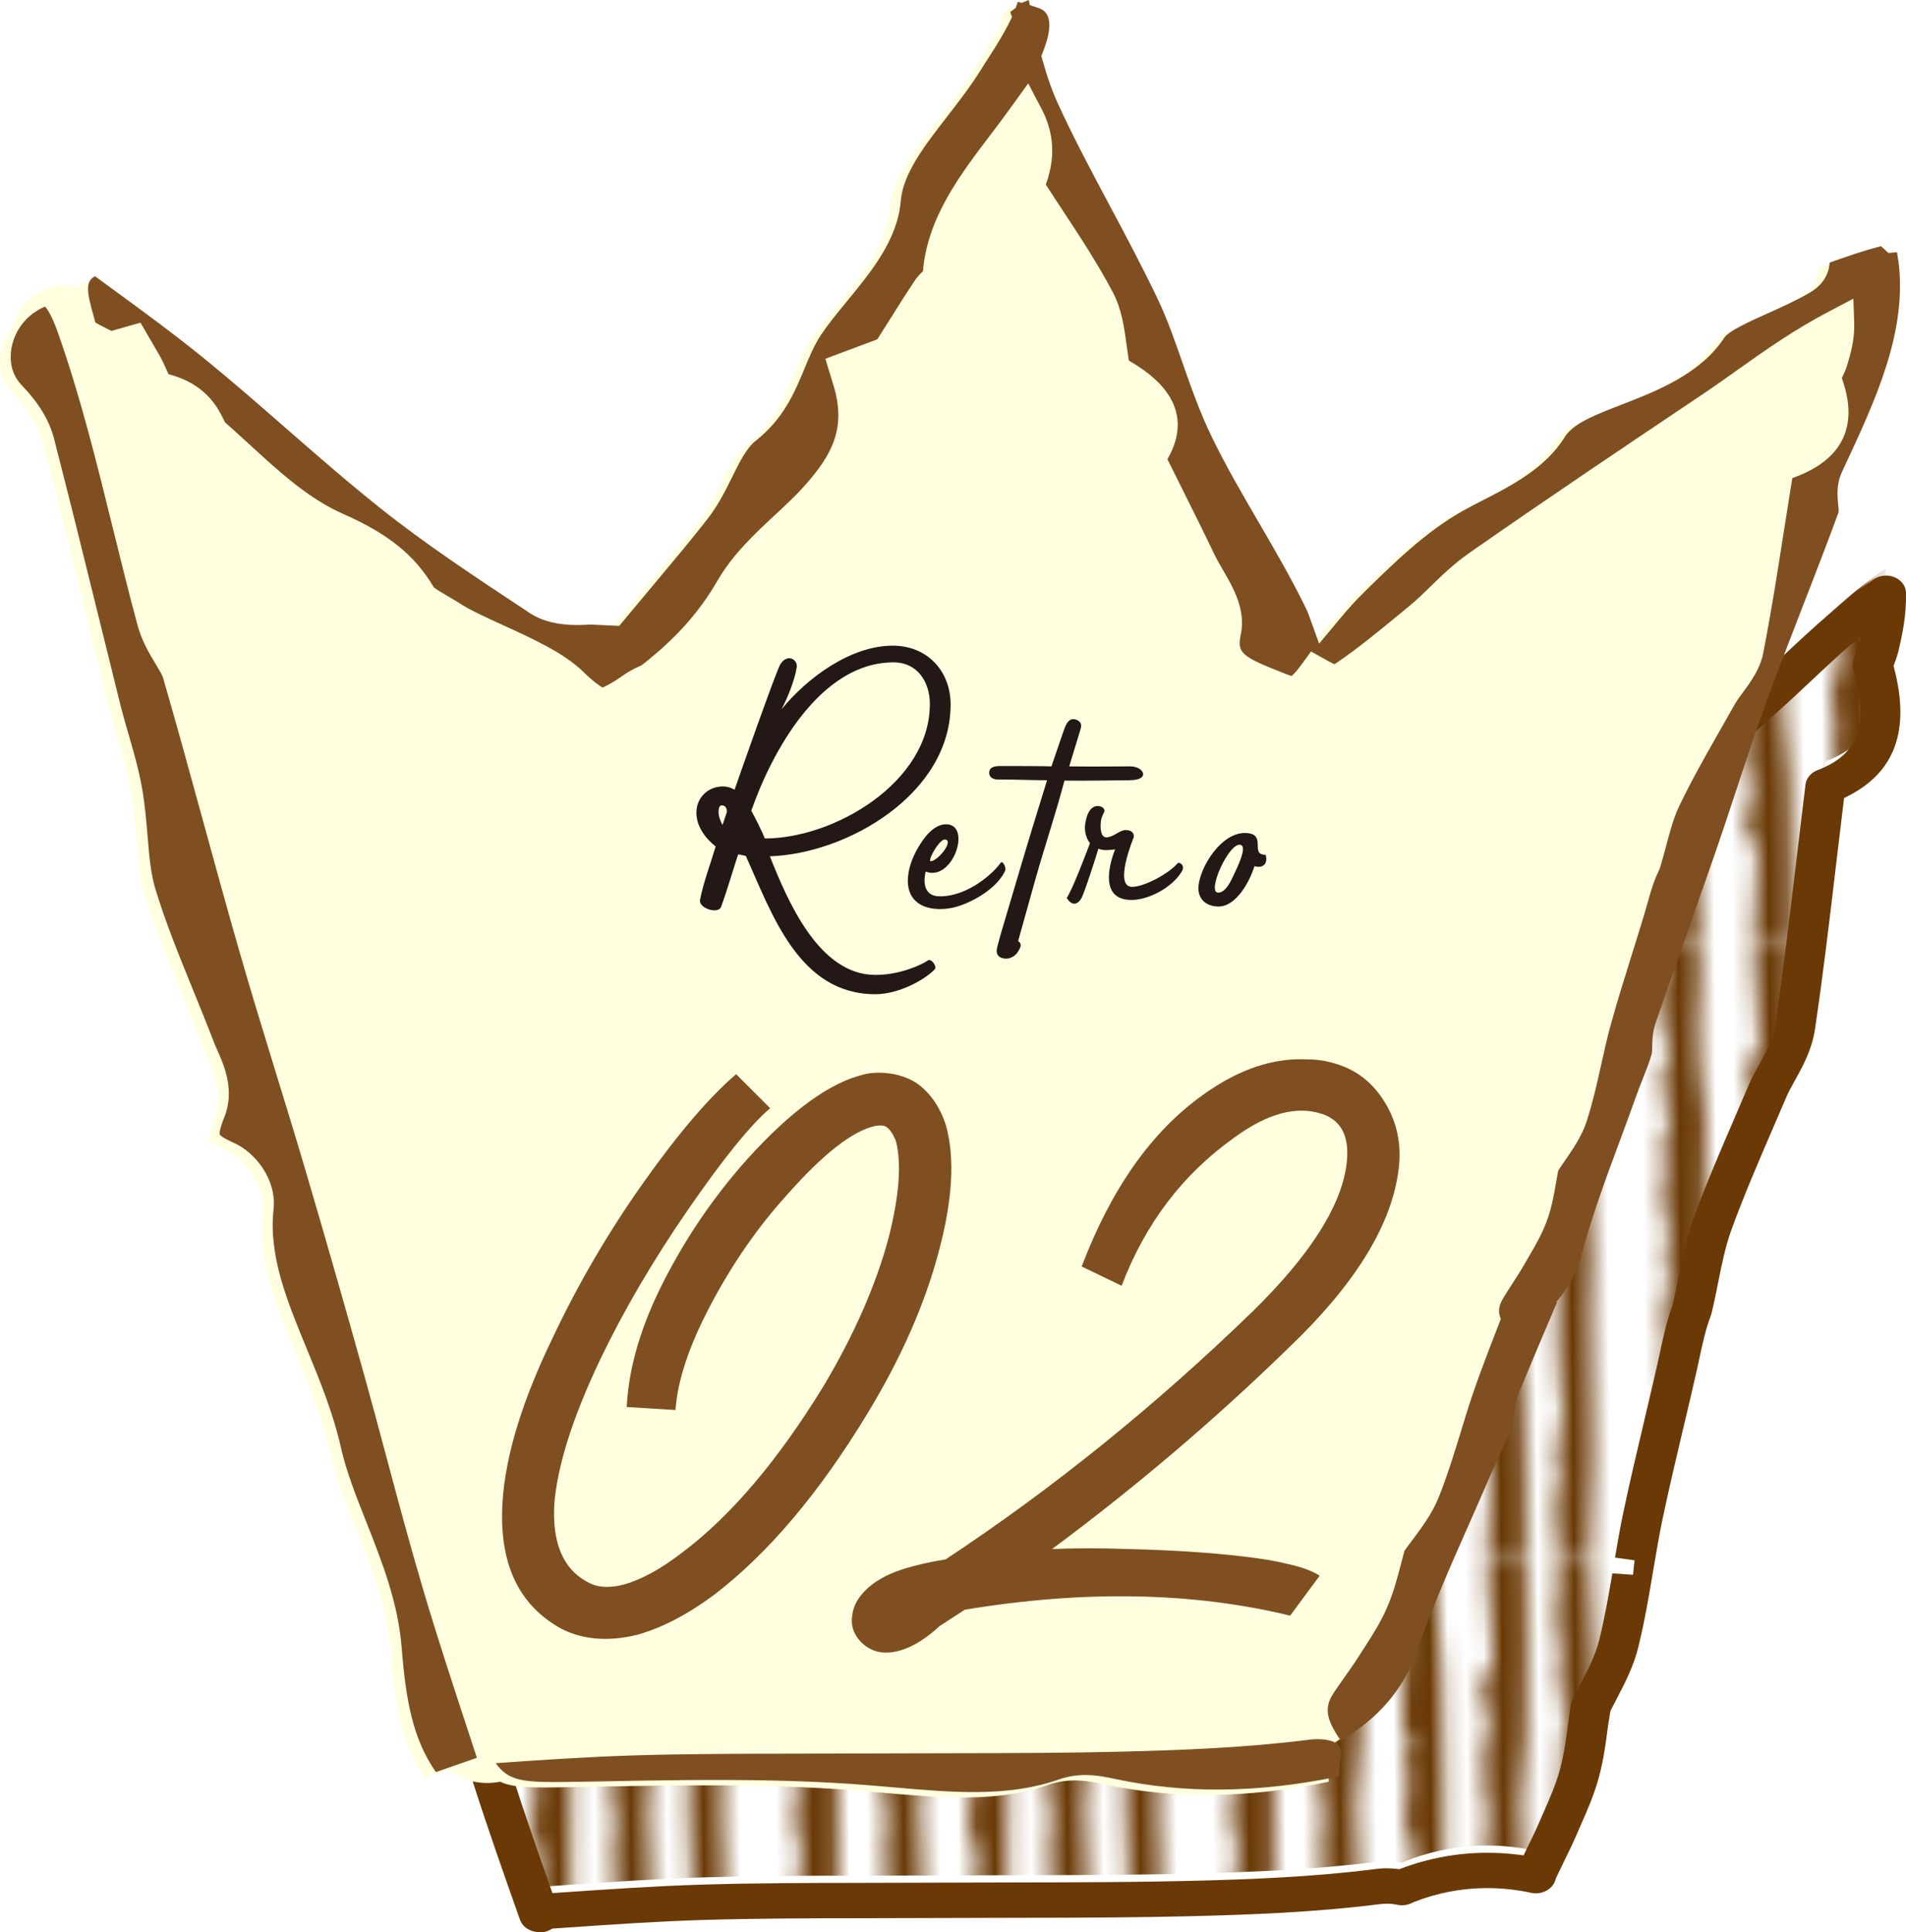
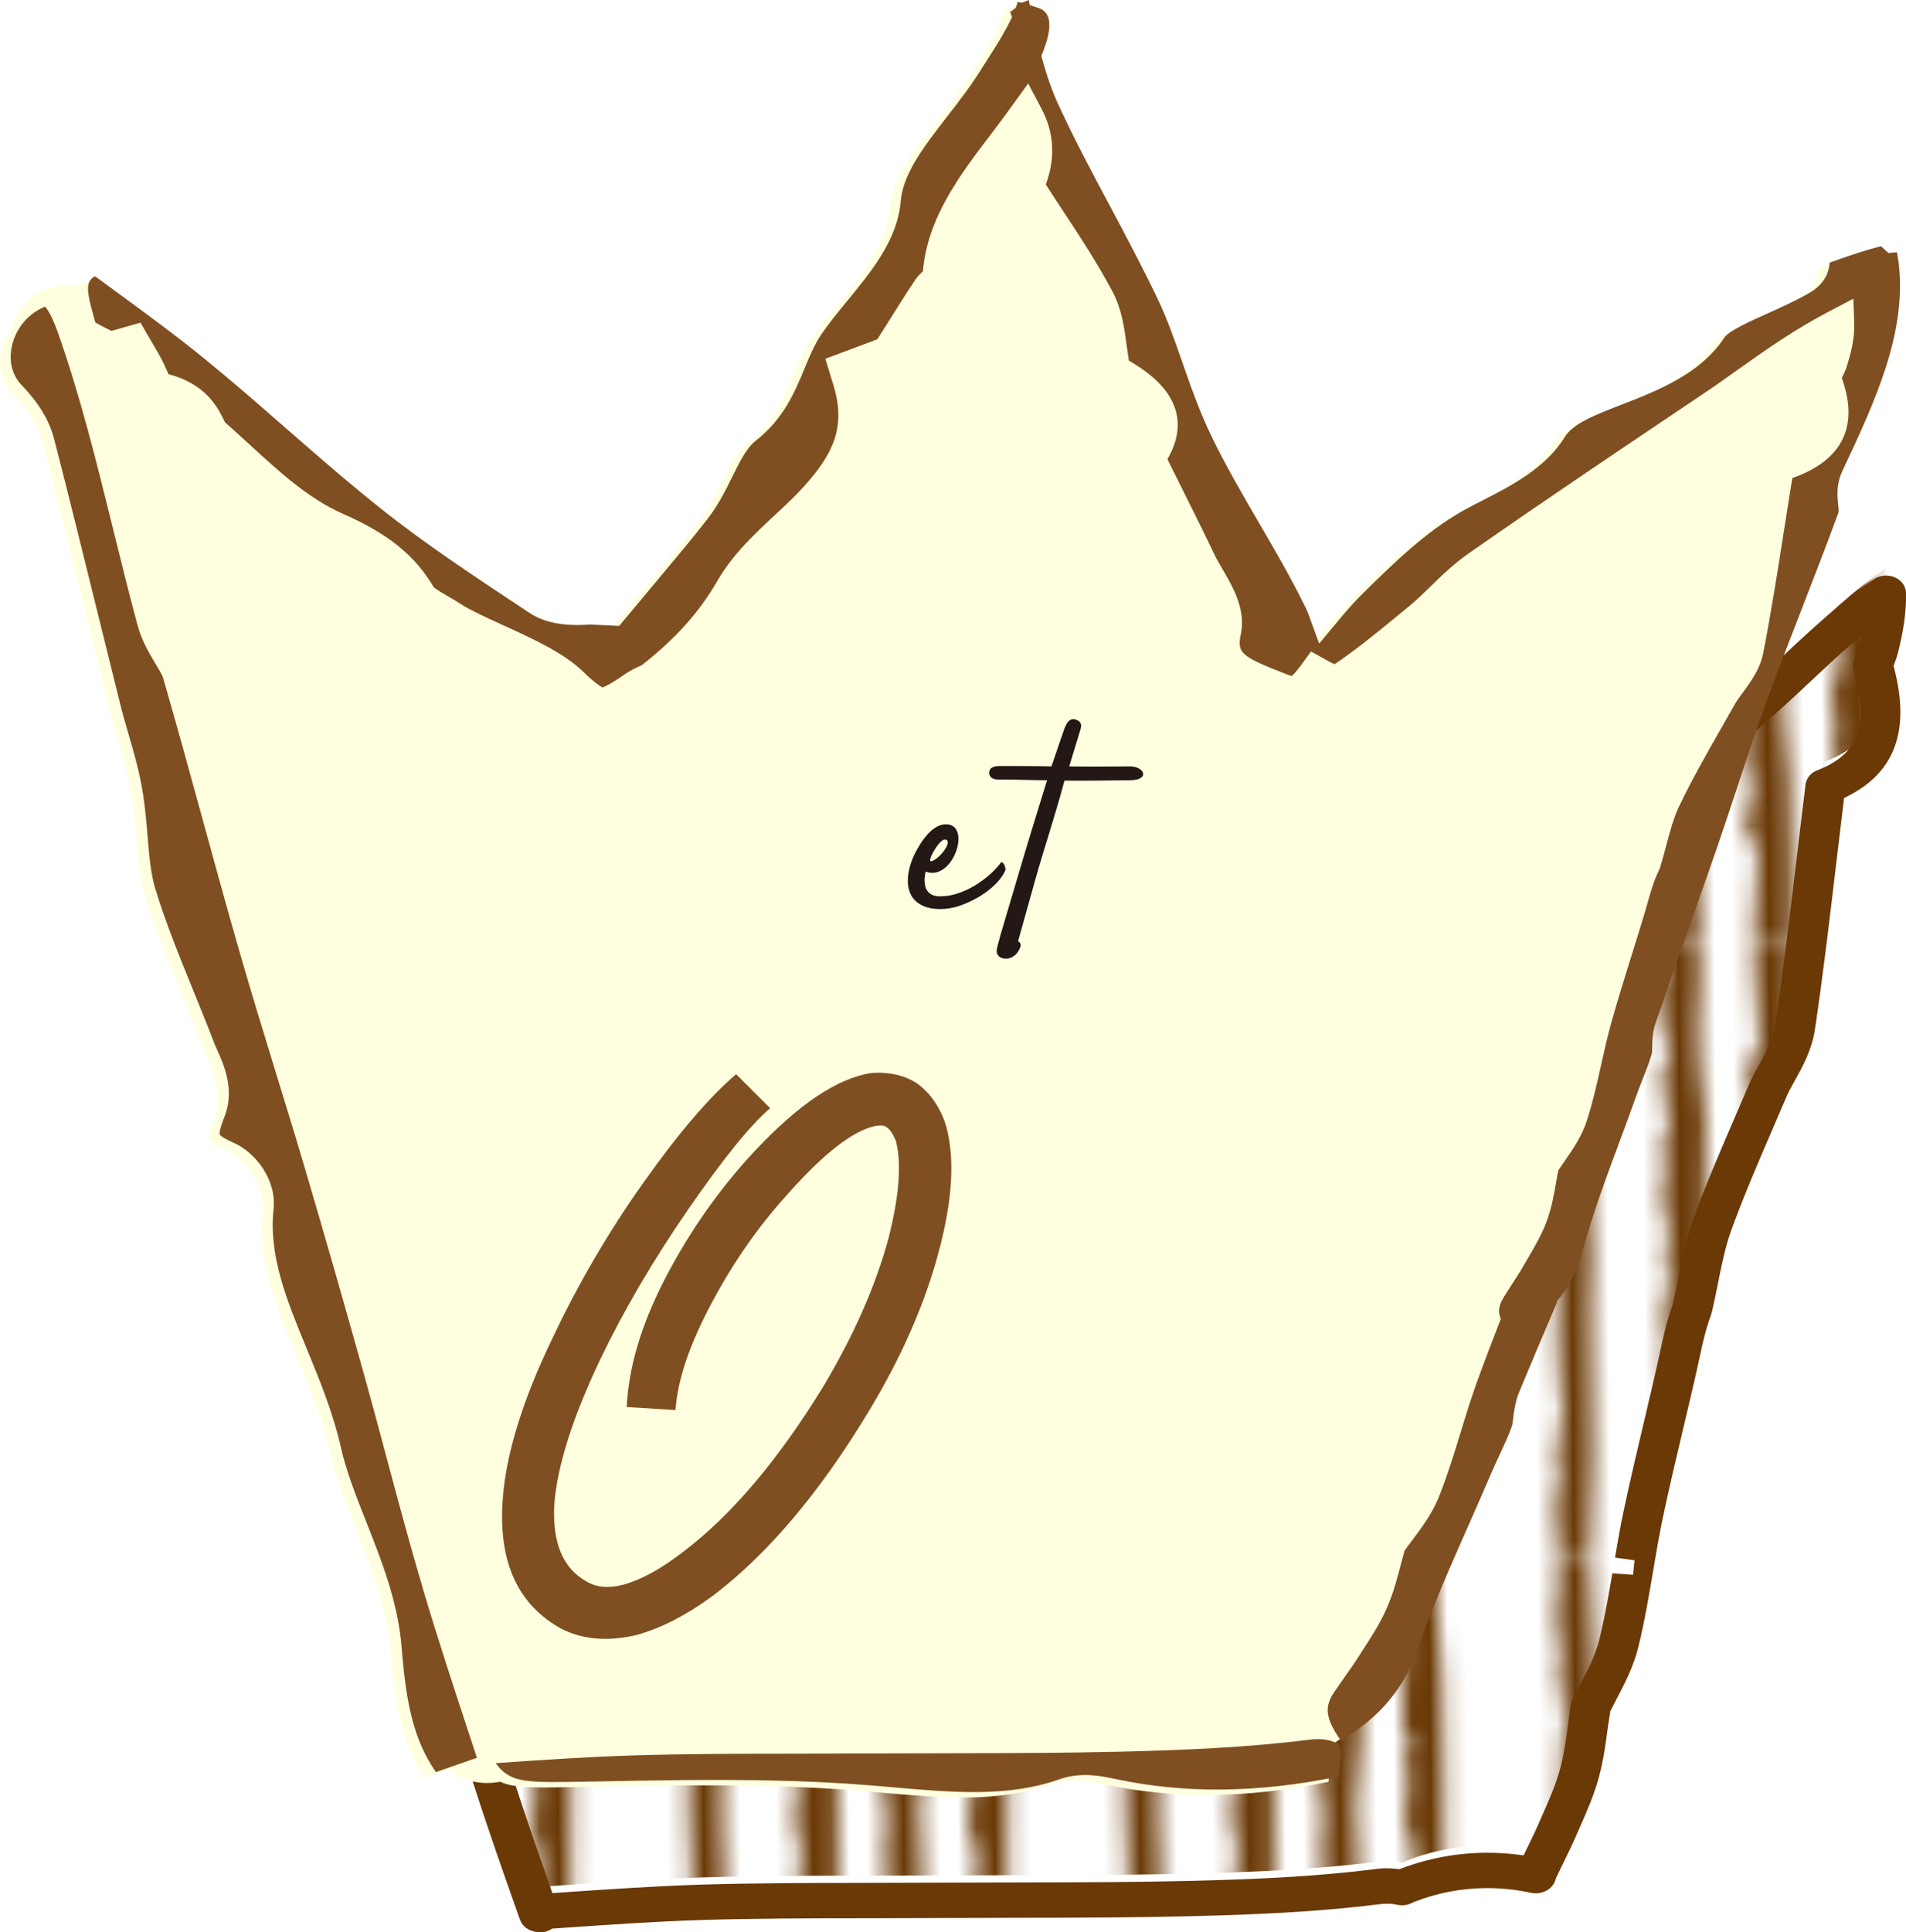
<svg xmlns="http://www.w3.org/2000/svg" id="_レイヤー_2" viewBox="0 0 63.329 64.175">
  <defs>
    <style>.cls-1{fill:#231815;}.cls-2{fill:#6a3906;}.cls-3{fill:none;}.cls-4{fill:url(#_新規パターンスウォッチ_6);}.cls-5{fill:#7f4f21;}.cls-6{fill:#ffffdf;}</style>
    <pattern id="_新規パターンスウォッチ_6" x="0" y="0" width="23.225" height="36.809" patternTransform="translate(-5054.287 -720.586) rotate(-.482) scale(.604 .551)" patternUnits="userSpaceOnUse" viewBox="0 0 23.225 36.809">
      <rect class="cls-3" y="0" width="23.225" height="36.809" />
      <path class="cls-2" d="M12.181,18.405c-.013-1.676.042-3.353.045-5.029.004-2.196.022-4.394-.042-6.587-.059-2.022-.242-4.037-.327-6.058-.01-.241-.001-.485.013-.73h-2.043c.026.042.05.084.083.127.071.093.004.372-.011.564-.104,1.293-.09,2.57.257,3.815.046.166.019.371.01.556-.026.582-.065,1.163-.087,1.745-.031.858-.055,1.717-.071,2.576-.003.183-.008.431.074.54.531.707.273,1.339-.105,1.956.126.248.337.47.327.676-.038.852-.143,1.7-.222,2.549-.011.12-.043.253-.018.361.167.706.522,1.427.477,2.105-.019.283-.082.559-.146.836.063.277.127.552.146.835.045.678-.31,1.399-.477,2.105-.026.108.006.241.018.361.079.849.184,1.697.222,2.549.009.206-.201.428-.327.676.377.617.635,1.249.105,1.956-.082.109-.077.357-.074.54.016.859.04,1.718.071,2.576.021.582.061,1.163.087,1.745.008.186.036.391-.01.556-.347,1.245-.361,2.521-.257,3.815.015.192.082.471.011.564-.033.043-.057.085-.083.127h2.043c-.014-.245-.023-.489-.013-.73.085-2.021.267-4.036.327-6.058.065-2.193.046-4.391.042-6.587-.003-1.677-.057-3.354-.045-5.029Z" />
      <path class="cls-2" d="M20.622,18.405c-.046-1.153-.094-2.305-.102-3.458-.018-2.847.095-5.696.059-8.543-.027-2.136-.139-4.27-.241-6.404h-1.76c.126.526.065,1.023.022,1.573-.069.89-.273,1.925-.033,2.652.273.827.318,1.345-.004,1.78.156,1.348.3,2.447.399,3.553.024.269-.138.56-.152.847-.053,1.051-.08,2.105-.114,3.158-.007.227-.003.455.003.682.041,1.387.082,2.774.123,4.16-.041,1.387-.082,2.774-.123,4.16-.007.227-.011.455-.003.682.033,1.053.061,2.107.114,3.158.014.287.176.578.152.847-.099,1.106-.243,2.205-.399,3.553.321.435.276.953.004,1.78-.24.727-.036,1.762.033,2.652.043.55.104,1.047-.022,1.573h1.76c.103-2.134.215-4.268.241-6.404.035-2.846-.077-5.695-.059-8.543.007-1.153.056-2.306.102-3.458Z" />
      <path class="cls-2" d="M2.912,26.683c.039-.777-.04-1.562-.046-2.344-.014-1.907-.015-3.813-.024-5.72,0-.072,0-.143-.001-.215,0-.072,0-.143.001-.215.009-1.907.01-3.813.024-5.72.006-.782.085-1.566.046-2.344-.054-1.076-.208-2.145-.28-3.22-.053-.783-.069-1.572-.054-2.356.019-.95.11-1.898.129-2.848.012-.567-.006-1.134-.022-1.701H.657c.016.139.033.278.049.418.066.566.368,1.27-.259,1.754-.084.065-.052.389-.033.588.046.488.122.972.173,1.459.021.202-.048.448.026.607.439.945.432,1.831-.065,2.51.084.848.095,1.559.238,2.232.122.577.266,1.072-.114,1.604-.123.172-.09.534-.078.805.018.393.14.787.116,1.172-.039.641-.298,1.303-.212,1.906.142.994.6,1.926.214,2.982-.04.111-.056.238-.06.368.004.131.019.258.06.368.385,1.056-.072,1.988-.214,2.982-.086.602.173,1.265.212,1.906.023.385-.098.779-.116,1.172-.013.271-.046.632.078.805.381.532.236,1.027.114,1.604-.142.672-.154,1.384-.238,2.232.497.68.503,1.566.065,2.51-.074.159-.005.405-.026.607-.051.487-.127.971-.173,1.459-.019.199-.051.523.033.587.627.484.325,1.188.259,1.754-.016.14-.033.279-.049.418h2.028c.015-.567.034-1.135.022-1.701-.02-.95-.111-1.898-.129-2.848-.016-.785.001-1.574.054-2.357.072-1.075.226-2.144.28-3.22Z" />
      <path class="cls-2" d="M7.702,26.653c-.009-1.397-.312-2.79-.334-4.189-.021-1.352.088-2.706.137-4.06-.049-1.354-.158-2.708-.137-4.06.022-1.398.324-2.791.334-4.189.012-1.836-.009-3.668.072-5.507.068-1.545.025-3.097-.018-4.649h-2.05c-.012.243-.022.486-.038.729-.079,1.205.272,2.308.186,3.474-.044.591.036,1.196.065,1.909-.942.373-.678,1.701-.458,2.286.367.977.324,1.683-.065,2.517-.06.13-.046.319-.044.48.012.843.012,1.687.059,2.527.017.298.255.605.219.876-.157,1.211-.271,2.413-.108,3.607-.163,1.194-.05,2.396.108,3.606.035.271-.203.578-.219.876-.047.84-.047,1.685-.059,2.527-.002.161-.016.35.044.48.389.834.432,1.54.065,2.517-.22.586-.484,1.914.458,2.286-.029.713-.109,1.318-.065,1.909.087,1.167-.264,2.269-.186,3.474.016.242.025.486.038.729h2.05c.042-1.551.085-3.104.018-4.649-.081-1.84-.059-3.671-.072-5.507Z" />
-       <path class="cls-2" d="M16.775,26.653c-.009-1.397-.312-2.79-.334-4.189-.021-1.352.088-2.706.137-4.06-.049-1.354-.158-2.708-.137-4.06.022-1.398.324-2.791.334-4.189.012-1.836-.009-3.668.072-5.507.068-1.545.025-3.097-.018-4.649h-2.05c-.012.243-.022.486-.038.729-.079,1.205.272,2.308.186,3.474-.044.591.036,1.196.065,1.909-.942.373-.678,1.701-.458,2.286.367.977.324,1.683-.065,2.517-.06.13-.046.319-.044.48.012.843.012,1.687.059,2.527.017.298.255.605.219.876-.157,1.211-.271,2.413-.108,3.607-.163,1.194-.05,2.396.108,3.606.035.271-.203.578-.219.876-.047.84-.047,1.685-.059,2.527-.002.161-.016.35.044.48.389.834.432,1.54.065,2.517-.22.586-.484,1.914.458,2.286-.029.713-.109,1.318-.065,1.909.087,1.167-.264,2.269-.186,3.474.016.242.025.486.038.729h2.05c.042-1.551.085-3.104.018-4.649-.081-1.84-.059-3.671-.072-5.507Z" />
      <rect class="cls-3" width="23.225" height="36.808" />
    </pattern>
  </defs>
  <g id="_レイヤー_9">
    <path class="cls-4" d="M60.644,25.29c-.005.04-.215,1.777-.312,2.601-.213,1.803-.427,3.606-.694,5.403-.087.579-.364,1.078-.609,1.518-.107.192-.216.384-.3.581l-.43,1c-.491,1.136-.998,2.309-1.419,3.473-.205.567-.327,1.176-.457,1.82-.061.305-.122.609-.192.911l-.013.057-.021.056c-.177.475-.279.953-.388,1.459l-.092.425c-.143.633-.293,1.263-.442,1.895-.237,1.002-.475,2.004-.686,3.01-.123.585-.222,1.175-.321,1.765-.137.81-.277,1.649-.48,2.477-.143.588-.416,1.111-.68,1.616-.089.17-.179.343-.265.52-.028.193-.052.38-.077.565-.071.538-.137,1.046-.274,1.569-.147.566-.376,1.085-.599,1.588l-.138.314c-.129.298-.272.59-.416.882-.096.195-.191.39-.282.587-.014.03-.012.056-.024.086-1.389-.301-2.883-.229-4.322.339-.044.017-.086.04-.129.058-.178-.04-.357-.054-.509-.053-.115,0-.234.009-.355.024-2.061.261-4.188.342-6.18.391-.869.021-1.739.033-2.608.04-1.121.009-2.242.011-3.362.013-.918.001-4.948.014-4.948.014-.872,0-1.744.002-2.616.01-.907.008-1.813.022-2.719.05-1.534.049-3.052.154-4.659.264-.246.017-.492.033-.74.05.015.037.031.066.047.098-.009,0-.017-.002-.026-.002-.538-1.52-1.065-3.013-1.546-4.517-.436-1.365-.831-2.74-1.225-4.116-.249-.866-.497-1.732-.756-2.595-.652-2.173-1.318-4.343-2.005-6.507-.311-.979-.633-1.957-.956-2.933-.425-1.286-.849-2.572-1.248-3.865-.421-1.364-.824-2.733-1.228-4.102-.437-1.483-.874-2.967-1.334-4.446-.049-.158-.177-.357-.314-.567-.196-.304-.42-.649-.541-1.067-.29-.999-.556-2.004-.822-3.01-.504-1.902-1.031-3.861-1.707-5.729.06-.009.119-.022.178-.034.165.137.425.309.603.426.08.052.159.105.238.157l.736-.276.402.912c.089.202.176.456.262.711.036.107.085.253.132.38,1.174.274,1.526,1.172,1.706,1.635.059.15.126.322.182.387.277.32.55.651.825.984.988,1.196,2.008,2.433,3.24,3.147,1.395.809,2.209,1.681,2.809,3.01.064.141.365.371.606.557.146.112.291.224.424.338.342.293.882.618,1.454.963.962.58,1.958,1.179,2.531,1.923.691.894.992.937,1.045.937.08,0,.397-.057,1.133-.745.164-.153.336-.256.463-.331.038-.023.078-.043.089-.048,1.207-1.236,2.034-2.445,2.682-3.923.484-1.103,1.179-1.956,1.851-2.781.338-.414.675-.826.975-1.269,1.011-1.49,1.541-2.828,1.062-4.893l-.166-.717,1.5-.742.489-1.02c.275-.578.551-1.156.84-1.729.084-.167.196-.299.316-.424.092-2.313,1.173-4.189,2.221-6.004.222-.386.436-.764.643-1.142.355.892.453,1.916.063,3.161.222.463.453.926.686,1.392.553,1.109,1.125,2.255,1.613,3.478.273.684.347,1.403.434,2.237.028.274.058.564.098.874.818.595,2.3,1.769,1.202,3.991.21.567.426,1.137.644,1.712.334.883.673,1.777,1.001,2.689.081.223.182.451.283.681.331.75.707,1.601.567,2.504-.196,1.264.261,1.566,1.8,2.36.289.15.455.171.529.17.249-.002.531-.445.747-.839.111.081.221.173.334.235.058.029.258.083.449.085.864-.747,1.635-1.587,2.45-2.474l.271-.295c.256-.278.487-.576.719-.874.369-.475.75-.965,1.232-1.409,2.575-2.373,5.216-4.711,7.769-6.973.398-.353.788-.719,1.177-1.086.902-.848,1.836-1.711,2.892-2.443.017.681-.112,1.277-.231,1.782-.034.144-.087.293-.143.441-.022.058-.048.115-.064.171.3,1.088.792,3.124-1.575,4.024Z" />
    <path class="cls-2" d="M17.897,64.173c-.311-.023-.538-.183-.619-.412-.522-1.475-1.058-2.992-1.551-4.533-.443-1.387-.855-2.824-1.218-4.091-.27-.939-.513-1.786-.766-2.629-.715-2.381-1.369-4.507-2.002-6.499-.31-.977-.632-1.953-.954-2.927-.432-1.31-.858-2.598-1.251-3.875-.411-1.331-.804-2.665-1.198-4l-.033-.109c-.435-1.48-.872-2.961-1.331-4.438-.028-.08-.096-.195-.251-.434-.206-.319-.464-.718-.606-1.211-.284-.978-.545-1.961-.806-2.945-.565-2.132-1.068-3.979-1.714-5.761-.056-.156-.035-.327.059-.47.099-.149.266-.253.459-.283l.156-.03c.044-.008.088-.012.133-.013.172-.001.336.055.461.159.092.077.243.182.374.27l.103.07.385-.144c.081-.031.166-.046.254-.047.094,0,.185.016.27.049.162.062.291.18.354.323l.402.912c.093.21.184.473.273.737l.035.106.104.041c1.149.46,1.533,1.443,1.697,1.863.04.103.064.165.088.217.3.361.564.68.828,1.001.956,1.157,1.941,2.349,3.069,3.003,1.477.857,2.383,1.817,3.029,3.211l.019.041.033.032c.085.082.277.231.391.319.17.13.324.249.465.37.3.257.835.58,1.353.892,1.028.619,2.076,1.252,2.719,2.086.165.213.295.361.395.464l.149.154.171-.129c.108-.082.251-.2.431-.369.216-.202.438-.333.571-.412,1.158-1.192,1.922-2.32,2.526-3.699.514-1.17,1.231-2.051,1.924-2.902.343-.421.668-.819.951-1.236.954-1.405,1.42-2.588.982-4.478l-.166-.717c-.058-.249.073-.501.327-.626l1.301-.643.4-.836c.289-.607.56-1.175.845-1.739.067-.132.145-.246.223-.344l.046-.058.005-.074c.165-2.315,1.238-4.176,2.276-5.975.222-.385.433-.76.638-1.134.109-.2.34-.33.589-.332.318.015.548.168.637.391.409,1.03.461,2.084.159,3.222l-.023.087.039.081c.182.373.368.746.555,1.122.558,1.119,1.135,2.276,1.632,3.518.3.752.382,1.541.468,2.376l.069.632.08.062c1.49,1.163,1.905,2.562,1.235,4.161l-.037.088.564,1.499c.344.908.681,1.796,1.006,2.702.069.192.155.387.243.585.382.868.795,1.804.633,2.854-.138.885.023,1.025,1.349,1.713l.198.103.118-.189c.044-.069.095-.156.154-.265.089-.162.254-.277.453-.318.047-.009.094-.014.14-.015.156-.001.309.047.43.136l.161.118.146-.136c.68-.632,1.311-1.319,1.979-2.047l.275-.3c.234-.254.449-.529.675-.821.413-.53.797-1.024,1.313-1.498,2.598-2.395,5.232-4.726,7.779-6.982.393-.348.778-.711,1.163-1.073.953-.896,1.898-1.762,2.967-2.503.115-.08.259-.124.405-.126.104,0,.209.02.302.061.221.097.362.292.367.509.018.727-.117,1.368-.245,1.913-.035.147-.086.298-.141.448l-.026.071.019.073c.537,2.066.031,3.458-1.548,4.255l-.116.058-.273,2.274c-.214,1.811-.429,3.625-.696,5.418-.101.676-.417,1.242-.67,1.698l-.048.087c-.082.147-.163.294-.227.444l-.43,1.001c-.485,1.121-.987,2.282-1.408,3.443-.193.533-.311,1.121-.436,1.745-.062.31-.124.619-.196.926l-.034.124c-.185.494-.283.953-.387,1.439l-.093.427c-.133.585-.269,1.164-.407,1.744l-.052.217c-.235.994-.464,1.966-.67,2.94-.117.56-.212,1.124-.308,1.688l-.015.09c-.138.817-.279,1.65-.483,2.481-.157.65-.458,1.226-.724,1.734l-.206.4-.076.471c-.079.6-.147,1.12-.292,1.673-.157.605-.405,1.167-.624,1.663l-.14.319c-.131.304-.278.604-.426.904-.094.192-.173.354-.248.515-.022.069-.031.098-.044.127-.096.228-.344.382-.619.385-.055,0-.111-.005-.165-.017-.499-.108-1.007-.161-1.511-.157-.82.007-1.621.162-2.381.461l-.117.054c-.085.036-.182.055-.277.056-.057,0-.115-.006-.17-.018-.106-.024-.223-.035-.349-.034-.083,0-.169.007-.255.018-2.086.264-4.24.347-6.257.397-.874.021-1.747.033-2.62.041-1.086.009-2.172.011-3.259.012l-5.056.014c-.863,0-1.725.002-2.586.009-.91.008-1.82.022-2.728.05-1.505.048-2.99.15-4.562.258l-.395.027-.049.029c-.108.063-.234.098-.363.099h-.046ZM5.835,22.985c.254.882.498,1.791.75,2.744l.029.109c.255.965.511,1.93.79,2.889.098.342.289.635.472.919.161.249.309.479.38.706.46,1.48.899,2.966,1.336,4.453l.032.108c.4,1.355.789,2.673,1.194,3.988.397,1.285.819,2.564,1.241,3.843l.028.084c.318.962.632,1.913.934,2.866.637,2.008,1.293,4.139,2.006,6.515.25.834.49,1.669.73,2.505l.023.081c.369,1.286.787,2.743,1.225,4.116.427,1.335.89,2.656,1.289,3.789l.061.173.294-.02c1.6-.109,3.096-.212,4.617-.26.919-.028,1.838-.043,2.758-.05.787-.007,1.574-.008,2.36-.009l5.297-.015c1.09-.002,2.176-.003,3.263-.012.86-.007,1.721-.019,2.582-.039,1.972-.048,4.076-.129,6.104-.385.143-.018.269-.033.419-.034.112,0,.236.005.391.023l.058.007.054-.021c.898-.339,1.841-.516,2.803-.524.364-.003.733.019,1.096.064l.173.022.075-.158c.182-.37.317-.647.439-.93l.139-.317c.214-.485.435-.983.571-1.508.128-.49.193-.981.261-1.501l.078-.576c.008-.054.024-.106.048-.156.089-.182.181-.359.273-.535.26-.498.506-.969.634-1.494.178-.731.308-1.471.43-2.191l.687.048.05-.481-.649-.09c.086-.505.174-1.01.279-1.511.209-.991.442-1.979.676-2.966l.051-.217c.148-.628.278-1.179.403-1.73l.092-.421c.112-.524.218-1.018.41-1.531.083-.344.143-.644.203-.943.133-.664.259-1.291.478-1.896.431-1.191.94-2.367,1.432-3.504l.429-.999c.083-.194.188-.385.294-.576.263-.472.505-.904.578-1.392.265-1.783.479-3.594.687-5.345.08-.682.317-2.642.317-2.642.025-.211.178-.395.399-.479,1.589-.604,1.625-1.775,1.191-3.349-.026-.092-.025-.188.002-.279l.236-.815-.62.533c-.31.279-.621.569-.942.871-.394.371-.788.741-1.191,1.098-2.539,2.248-5.164,4.573-7.76,6.965-.445.409-.809.878-1.161,1.331-.254.326-.488.627-.754.916l-.269.294c-.834.907-1.615,1.758-2.502,2.524-.125.108-.276.168-.426.17-.176-.003-.312-.018-.441-.044l-.139-.028-.092.108c-.274.32-.565.478-.891.481-.254.002-.547-.082-.872-.25-1.611-.832-2.374-1.305-2.12-2.942.116-.751-.21-1.492-.525-2.209-.116-.262-.218-.495-.301-.722-.321-.893-.652-1.769-.98-2.634-.238-.627-.454-1.197-.663-1.763-.05-.136-.042-.282.022-.412.862-1.744-.073-2.623-1.017-3.31-.133-.097-.217-.234-.237-.385-.038-.299-.067-.58-.095-.846-.089-.867-.157-1.52-.403-2.137-.48-1.202-1.045-2.333-1.591-3.427-.239-.477-.471-.943-.694-1.409-.019-.04-.033-.082-.042-.126l-.14-.679-.313.619c-.75,1.485-1.107,2.707-1.157,3.963-.005.13-.06.257-.156.356-.111.116-.171.195-.216.283-.288.571-.561,1.144-.835,1.719l-.49,1.022c-.057.12-.159.22-.287.284l-1.077.533.07.3c.52,2.241-.081,3.743-1.143,5.308-.307.452-.649.873-.98,1.279-.696.854-1.342,1.648-1.796,2.681-.676,1.543-1.539,2.805-2.798,4.094-.055.056-.12.102-.194.137-.142.085-.267.16-.378.263-.684.639-1.181.926-1.611.93-.473.004-.952-.353-1.6-1.193-.503-.652-1.442-1.218-2.351-1.766-.602-.363-1.165-.702-1.548-1.03-.125-.107-.261-.211-.398-.316-.4-.309-.671-.53-.784-.78-.553-1.223-1.27-1.992-2.558-2.739-1.331-.771-2.388-2.05-3.409-3.287l-.067-.081c-.253-.305-.501-.605-.752-.896-.114-.133-.183-.297-.282-.55-.21-.54-.48-1.082-1.249-1.261-.143-.033-.271-.109-.36-.214l-.416.224Z" />
    <path class="cls-6" d="M62.713,8.819c-.011-.086-.024-.175-.039-.264l-.285.025s-.228-.209-.245-.224c-.546.133-1.113.331-1.708.543-.022.298-.149.706-.681,1.011-.442.254-.915.467-1.376.674-.546.244-1.292.579-1.441.805-.795,1.213-2.251,1.777-3.421,2.23-.898.348-1.607.623-1.888,1.08-.631,1.024-1.775,1.611-2.697,2.084-.23.117-.461.236-.686.362-1.23.692-2.272,1.713-3.28,2.701-.254.249-.512.531-.81.889l-.683.819-.338-.934c-.028-.079-.061-.158-.099-.235-.474-.977-1.034-1.937-1.579-2.873-.536-.919-1.089-1.869-1.55-2.821-.406-.837-.697-1.672-.979-2.479-.259-.742-.503-1.442-.821-2.109-.496-1.037-1.034-2.049-1.555-3.027l-.041-.076c-.615-1.153-1.196-2.243-1.711-3.366-.198-.434-.366-.907-.528-1.49l-.03-.107.042-.105q.511-1.278-.138-1.49l-.287-.094-.033-.169-.239.094-.126-.036c-.009.027-.069.201-.069.201,0,0-.17.126-.185.139l.02.049.002.014.04.102-.066.134c-.205.419-.459.822-.68,1.165l-.275.432c-.343.556-.764,1.099-1.136,1.578-.753.971-1.464,1.889-1.54,2.798-.107,1.291-.966,2.336-1.828,3.384-.296.36-.575.699-.81,1.048-.228.338-.39.727-.564,1.147-.323.777-.689,1.658-1.616,2.387-.308.242-.537.706-.78,1.198-.231.466-.469.948-.845,1.428-.499.639-1.026,1.268-1.588,1.939l-1.325,1.586-.963-.046c-.123.008-.265.016-.406.017-.656.004-1.196-.13-1.603-.399l-.249-.165c-1.583-1.046-3.219-2.127-4.699-3.305-1.099-.875-2.147-1.789-3.174-2.686-.852-.744-1.733-1.514-2.651-2.262-1.022-.833-2.143-1.651-3.132-2.373l-.539-.395c-.079.044-.137.096-.175.163-.116-.019-.234-.036-.362-.036-1.058,0-1.677.673-1.872,1.468-.203.263-.344.573-.381.905-.05.442.075.832.361,1.13.562.584.911,1.161,1.067,1.764.491,1.902.961,3.809,1.432,5.716l.777,3.14c.078.312.168.621.263.948.167.575.34,1.169.453,1.806.096.537.142,1.092.183,1.582.053.643.103,1.251.257,1.756.341,1.122.786,2.215,1.264,3.389.235.578.471,1.156.695,1.74.023.062.053.127.097.225.226.504.603,1.348.233,2.251-.18.441-.148.559-.148.559.008.016.067.102.458.275.739.325,1.439,1.242,1.331,2.211-.168,1.55.447,3.042,1.102,4.631.428,1.038.871,2.111,1.137,3.284.18.796.502,1.61.846,2.48.519,1.314,1.057,2.674,1.173,4.177.139,1.763.378,3.036,1.137,4.12l.789-.275c.315.275.735.455,1.275.455.152,0,.293-.016.428-.042.388.184.924.196,1.817.188l1.077-.018c.975-.019,1.951-.038,2.927-.046,2.174-.018,3.85.021,5.437.125.487.032.973.075,1.457.117.971.085,1.887.164,2.786.157,1.063-.009,1.929-.144,2.728-.426.257-.09.539-.137.837-.14.389-.003.733.071,1.016.131,1.132.243,2.318.362,3.523.351,1.254-.01,2.541-.154,3.919-.437-.003-.175.007-.367.04-.567.021-.125.027-.282-.03-.402.077-.105.143-.216.198-.334,1.18-.742,1.951-1.665,2.374-2.878.499-1.427,1.112-2.813,1.705-4.153l.042-.094c.232-.525.464-1.05.689-1.577.095-.223.197-.444.318-.704.139-.299.278-.599.39-.905.021-.057.031-.142.049-.287.031-.248.07-.555.207-.885.412-.994.834-1.985,1.256-2.977-.008,0-.017,0-.025.002.405-.489.687-1.024.848-1.623.34-1.256.799-2.492,1.243-3.686l.031-.084c.173-.468.347-.936.513-1.405.07-.198.147-.395.24-.628.105-.268.211-.535.289-.805.014-.051.015-.123.017-.247.004-.211.008-.474.108-.767.367-1.074.746-2.146,1.126-3.221l.061-.172c.279-.79.559-1.581.833-2.373.219-.633.428-1.267.656-1.956.331-1.005.663-2.01,1.029-3.009.378-1.034.778-2.064,1.184-3.111.409-1.053.818-2.106,1.196-3.139.01-.063-.005-.16-.014-.25-.028-.286-.067-.679.134-1.106,1.118-2.386,2.174-4.639,1.866-7.012Z" />
    <path class="cls-5" d="M14.07,52.827c-.438-1.473-.834-2.954-1.235-4.454-.239-.894-.478-1.788-.727-2.679-.644-2.303-1.301-4.603-1.979-6.897-.306-1.037-.625-2.072-.943-3.106-.421-1.369-.842-2.737-1.237-4.113-.408-1.42-.8-2.845-1.191-4.271l-.025-.09c-.431-1.571-.862-3.143-1.316-4.71-.026-.09-.153-.3-.25-.461-.203-.338-.456-.759-.598-1.285-.283-1.048-.544-2.103-.816-3.208-.537-2.176-1.092-4.426-1.837-6.528-.193-.545-.347-.762-.417-.841-.063.021-.172.07-.333.176-.441.293-.74.783-.8,1.31-.05.442.075.832.361,1.13.562.584.911,1.161,1.067,1.764.491,1.902.961,3.809,1.432,5.716l.777,3.14c.078.312.168.621.263.948.167.575.34,1.169.453,1.806.096.537.142,1.092.183,1.582.053.643.103,1.251.257,1.756.341,1.122.786,2.215,1.264,3.389.235.578.471,1.156.695,1.74.023.062.053.127.097.225.226.504.603,1.348.233,2.251-.18.441-.148.559-.148.559.008.016.067.102.458.275.739.325,1.439,1.242,1.331,2.211-.168,1.55.447,3.042,1.102,4.631.428,1.038.871,2.111,1.137,3.284.18.796.502,1.61.846,2.48.519,1.314,1.057,2.674,1.173,4.177.139,1.763.378,3.036,1.137,4.12l1.361-.475-.216-.66c-.552-1.677-1.074-3.261-1.56-4.894Z" />
    <path class="cls-5" d="M63.07,8.641c-.011-.086-.024-.175-.039-.264l-.285.025s-.228-.209-.245-.224c-.546.133-1.113.331-1.708.543-.022.298-.149.706-.681,1.011-.442.254-.915.467-1.376.674-.546.244-1.292.579-1.441.805-.795,1.213-2.251,1.777-3.421,2.23-.898.348-1.607.623-1.888,1.08-.631,1.024-1.775,1.611-2.697,2.084-.23.117-.461.236-.686.362-1.23.692-2.272,1.713-3.28,2.701-.254.249-.512.531-.81.889l-.683.819-.338-.934c-.028-.079-.061-.158-.099-.235-.474-.977-1.034-1.937-1.579-2.873-.536-.919-1.089-1.869-1.55-2.821-.406-.837-.697-1.672-.979-2.479-.259-.742-.503-1.442-.821-2.109-.496-1.037-1.034-2.049-1.555-3.027l-.041-.076c-.615-1.153-1.196-2.243-1.711-3.366-.198-.434-.366-.907-.528-1.49l-.03-.107.042-.105q.511-1.278-.138-1.49l-.287-.094-.033-.169-.239.094-.126-.036c-.009.027-.069.201-.069.201,0,0-.17.126-.185.139l.02.049.002.014.04.102-.066.134c-.205.419-.459.822-.68,1.165l-.275.432c-.343.556-.764,1.099-1.136,1.578-.753.971-1.464,1.889-1.54,2.798-.107,1.291-.966,2.336-1.828,3.384-.296.36-.575.699-.81,1.048-.228.338-.39.727-.564,1.147-.323.777-.689,1.658-1.616,2.387-.308.242-.537.706-.78,1.198-.231.466-.469.948-.845,1.428-.499.639-1.026,1.268-1.588,1.939l-1.325,1.586-.963-.046c-.123.008-.265.016-.406.017-.656.004-1.196-.13-1.603-.399l-.249-.165c-1.583-1.046-3.219-2.127-4.699-3.305-1.099-.875-2.147-1.789-3.174-2.686-.852-.744-1.733-1.514-2.651-2.262-1.022-.833-2.143-1.651-3.132-2.373l-.539-.395c-.308.17-.301.447-.032,1.374l.042.162c.141.085.417.222.535.281l.966-.274.616,1.059c.095.163.189.369.282.576.01.023.021.048.033.075,1.221.317,1.618,1.089,1.797,1.437.036.068.072.145.081.164.261.228.518.464.777.701l.059.054c.955.876,1.942,1.782,3.086,2.284,1.506.662,2.387,1.378,3.015,2.438.061.06.328.216.467.297.151.088.302.176.441.266.306.199.827.437,1.385.692,1.004.458,2.043.932,2.679,1.558.323.317.528.457.632.517.115-.046.342-.158.715-.422.208-.148.419-.243.558-.306.011-.005.023-.01.034-.016,1.125-.881,1.901-1.747,2.51-2.798.513-.886,1.23-1.553,1.955-2.227.33-.307.642-.597.921-.908.95-1.06,1.414-1.95.98-3.369l-.268-.873,1.726-.646.404-.639c.277-.441.554-.881.845-1.317.079-.119.173-.218.267-.303.15-1.785,1.235-3.209,2.286-4.587.221-.289.432-.573.636-.856l.576-.797.443.844c.42.8.467,1.624.142,2.514.191.3.389.6.589.902.558.847,1.134,1.723,1.632,2.665.302.574.38,1.146.47,1.809.021.15.042.307.068.472.773.444,2.308,1.496,1.282,3.275.18.367.602,1.211.602,1.211.322.644.647,1.296.962,1.958.075.156.168.316.272.493.343.59.77,1.325.606,2.131-.133.648-.02.748,1.501,1.343.08.031.142.051.186.063.061-.053.168-.163.332-.387l.311-.427.518.289c.093.052.186.1.232.122.008.002.022.005.039.008.767-.52,1.473-1.102,2.218-1.716l.272-.224c.239-.196.454-.407.692-.639.382-.372.777-.756,1.291-1.115,2.566-1.791,5.196-3.555,7.777-5.287.393-.264.779-.539,1.165-.814.952-.678,1.895-1.332,2.957-1.89l.858-.451.027.791c.019.555-.111,1.024-.246,1.46-.04.125-.099.255-.164.385.262.747.73,2.487-1.646,3.323l-.278,1.752c-.209,1.336-.425,2.718-.692,4.077-.102.515-.418.946-.695,1.323-.09.123-.182.245-.253.371l-.43.758c-.486.852-.99,1.733-1.407,2.607-.19.398-.308.842-.434,1.317-.062.235-.125.47-.209.747l-.042.094c-.161.329-.26.675-.365,1.047l-.093.325c-.126.421-.257.841-.388,1.262l-.076.242c-.229.734-.458,1.468-.663,2.205-.117.42-.211.845-.306,1.268l-.015.07c-.137.615-.279,1.252-.484,1.888-.159.497-.462.935-.729,1.322-.074.106-.147.213-.219.322l-.064.357c-.072.42-.141.818-.287,1.24-.158.462-.397.872-.628,1.267l-.137.236c-.132.233-.28.461-.436.701-.091.14-.181.28-.266.421-.146.24-.201.449-.089.705-.286.74-.574,1.481-.839,2.226-.17.477-.318.962-.467,1.446l-.024.08c-.215.703-.438,1.43-.723,2.148-.222.561-.577,1.034-.89,1.451-.086.114-.173.23-.257.348l-.109.409c-.126.483-.245.94-.444,1.415-.216.52-.505.968-.784,1.4l-.165.257c-.161.255-.336.502-.521.763-.107.152-.214.304-.317.458-.294.44-.337.807.223,1.604,1.28-.759,2.091-1.719,2.535-2.99.499-1.427,1.112-2.813,1.705-4.153l.042-.094c.232-.525.464-1.05.689-1.577.095-.223.197-.444.318-.704.139-.299.278-.599.39-.905.021-.057.031-.142.049-.287.031-.248.07-.555.207-.885.412-.994.834-1.985,1.256-2.977-.008,0-.017,0-.025.002.405-.489.687-1.024.848-1.623.34-1.256.799-2.492,1.243-3.686l.031-.084c.173-.468.347-.936.513-1.405.07-.198.147-.395.24-.628.105-.268.211-.535.289-.805.014-.051.015-.123.017-.247.004-.211.008-.474.108-.767.367-1.074.746-2.146,1.126-3.221l.061-.172c.279-.79.559-1.581.833-2.373.219-.633.428-1.267.656-1.956.331-1.005.663-2.01,1.029-3.009.378-1.034.778-2.064,1.184-3.111.409-1.053.818-2.106,1.196-3.139.01-.063-.005-.16-.014-.25-.028-.286-.067-.679.134-1.106,1.118-2.386,2.174-4.639,1.866-7.012Z" />
    <path class="cls-5" d="M43.767,57.761c-.092,0-.188.006-.289.02-2.079.263-4.226.345-6.237.395-.872.021-1.745.033-2.617.04-1.122.009-2.244.011-3.366.013-.918,0-4.947.014-4.948.014-.87,0-1.741.002-2.612.009-.903.008-1.805.022-2.706.05-1.469.047-2.926.145-4.522.255.431.615.974.638,2.322.626l1.077-.018c.975-.019,1.951-.038,2.927-.046,2.174-.018,3.85.021,5.437.125.487.032.973.075,1.457.117.971.085,1.887.164,2.786.157,1.063-.009,1.929-.144,2.728-.426.257-.09.539-.137.837-.14.389-.003.733.071,1.016.131,1.132.243,2.318.362,3.523.351,1.254-.01,2.541-.154,3.919-.437-.003-.175.007-.367.04-.567.027-.16.033-.375-.093-.494-.121-.114-.37-.178-.681-.175Z" />
    <path class="cls-5" d="M29.177,35.626c.491,0,.916.115,1.277.344.459.328.786.803.982,1.425.295,1.081.213,2.474-.246,4.176-.459,1.736-1.244,3.521-2.357,5.355-1.605,2.653-3.309,4.667-5.109,6.043-.885.656-1.736,1.098-2.555,1.327-.951.229-1.786.164-2.506-.196-1.441-.786-2.096-2.194-1.965-4.226.098-1.539.654-3.357,1.67-5.453.852-1.801,1.858-3.521,3.021-5.159,1.162-1.638,2.187-2.833,3.07-3.586l1.131,1.13c-.656.557-1.564,1.679-2.727,3.365-1.164,1.688-2.138,3.349-2.924,4.987-.918,1.933-1.425,3.537-1.523,4.815-.066,1.277.295,2.129,1.081,2.555.327.196.737.229,1.229.098.589-.164,1.244-.523,1.965-1.081,1.604-1.211,3.161-3.046,4.667-5.502,1.016-1.703,1.736-3.341,2.162-4.913.36-1.408.442-2.489.246-3.243-.099-.229-.197-.376-.295-.442-.066-.065-.197-.082-.393-.049-.754.165-1.736.934-2.948,2.309-.95,1.049-1.786,2.252-2.506,3.611-.721,1.359-1.114,2.53-1.179,3.513l-1.621-.098c.064-1.31.474-2.702,1.228-4.176.753-1.474,1.671-2.816,2.751-4.029,1.475-1.637,2.784-2.587,3.931-2.849.131-.032.278-.049.442-.049Z" />
-     <path class="cls-5" d="M43.455,35.184c.36,0,.721.066,1.081.197.655.229,1.171.68,1.548,1.351.376.671.499,1.417.368,2.235-.263,1.802-1.474,3.734-3.636,5.797-2.456,2.391-5.077,4.618-7.86,6.682.818-.032,1.653-.032,2.505,0,1.441.033,2.719.115,3.832.246.59.066,1.082.147,1.475.246.459.099.818.229,1.081.393l-.983,1.327c-3.242-.786-6.846-.852-10.809-.197-.459.295-.736.476-.834.541-.426.393-.836.656-1.229.786-.59.197-1.064.098-1.426-.295-.229-.262-.311-.556-.245-.884.033-.229.132-.442.295-.639.263-.327.655-.589,1.179-.786.459-.163,1-.294,1.621-.393,3.57-2.358,6.977-5.109,10.22-8.253,1.866-1.834,2.898-3.439,3.095-4.815.131-.917-.131-1.49-.785-1.72-.853-.294-1.836-.032-2.948.786-1.704,1.212-2.948,2.85-3.733,4.913l-1.327-.639c.982-2.587,2.325-4.487,4.028-5.699,1.18-.851,2.342-1.244,3.488-1.179Z" />
-     <path class="cls-1" d="M31.585,23.399c0,2.961-3.42,4.955-6.006,5.04.58,1.45,1.619,3.94,3.504,3.94.798,0,1.498-.314,1.752-.483.098-.073.314.193.219.302-.327.339-1.186.822-1.971.822-2.55,0-3.443-2.695-4.303-4.593-.072-.012-.181-.048-.254-.048-.072.193-.374,1.22-.567,1.74-.097.253-.749.048-.7-.23.096-.532.374-1.281.52-1.776-.339-.266-.641-.665-.641-1.124,0-.496.387-.87.882-.87.133,0,.267.037.387.109.157-.459,1.39-3.964,1.522-4.169.242-.375.58-.145.544.097-.072.471-.339,1.088-.507,1.402.846-1.039,2.295-2.115,3.697-2.115,1.137,0,1.922.834,1.922,1.958ZM24.007,27.4l.146-.435c0-.133-.06-.218-.169-.218-.097,0-.109.133-.109.218,0,.157.061.302.133.435ZM30.896,23.388c0-.737-.41-1.39-1.208-1.39-2.441,0-4.048,2.985-4.726,4.931.072.108.398.761.447.918,2.32,0,5.486-1.873,5.486-4.459Z" />
    <path class="cls-1" d="M33.39,28.935c-.23.483-.846.906-1.438,1.124-.7.266-1.753.193-1.788-.762-.012-.398.145-.821.35-1.16.182-.314.508-.761.919-.761.87,0,.229,1.921-.677,1.571-.061.242-.121.822.471.822.967,0,1.813-.81,2.02-1.112.06-.097.205.157.145.278ZM30.972,28.596c.267-.097.689-.653.447-.713-.145-.037-.374.326-.471.532-.023.061-.097.229.023.181Z" />
    <path class="cls-1" d="M37.543,25.913c-.169,0-1.681.024-2.175.012-.279,1.063-.653,2.175-.955,3.239l-.568,2.03c-.036.085,0,.061.049.121.023.048.023.097.012.133-.084.206-.205.351-.423.387-.121.012-.241-.012-.314-.097-.085-.097-.048-.218-.024-.326.061-.242.133-.483.205-.725l.473-1.595c.313-1.063.641-2.127.967-3.179-.496,0-1.016-.024-1.523-.024-.121,0-.242.012-.338-.073-.085-.084-.085-.217,0-.302.096-.073.217-.073.338-.073,1.571,0,1.668.012,1.668.012l.398-1.16c.072-.206.182-.532.484-.362.12.072.12.169.084.29l-.375,1.232c.641.012,1.74,0,2.019,0,.483,0,.677.459,0,.459Z" />
-     <path class="cls-1" d="M36.568,27.412c0,.133.012.398.193.398.229,0,.435-.242.641-.242s.289.109.266.242c-.012.036-.678,1.644-.049,1.644.387,0,1.197-.423,1.511-.785.048-.049.267.06.134.278-.327.543-1.113.942-1.668.942-1.016,0-.786-1.063-.545-1.68-.072.012-.217.024-.289.024-.098,0-.193-.012-.266-.048-.109.362-.424,1.341-.545,1.607-.133.278-.35.302-.508.024.158-.193.653-1.487.773-1.813-.107-.133-.168-.326-.168-.52,0-.133.072-.713.422-.713.121,0,.23.061.23.169-.098.206-.121.254-.133.472Z" />
-     <path class="cls-1" d="M41.681,28.766c-.156.507-.604,1.341-1.195,1.341-.398,0-.701-.242-.665-.677.061-.665.761-1.765,1.534-1.765.641,0,.326.483.496.665.036.037.109.061.205.061.098.435-.254.423-.375.375ZM41.235,28.064c-.374-.157-1.16,1.583-.761,1.583.266,0,.446-.435.543-.641.072-.157.424-.858.218-.942Z" />
  </g>
</svg>